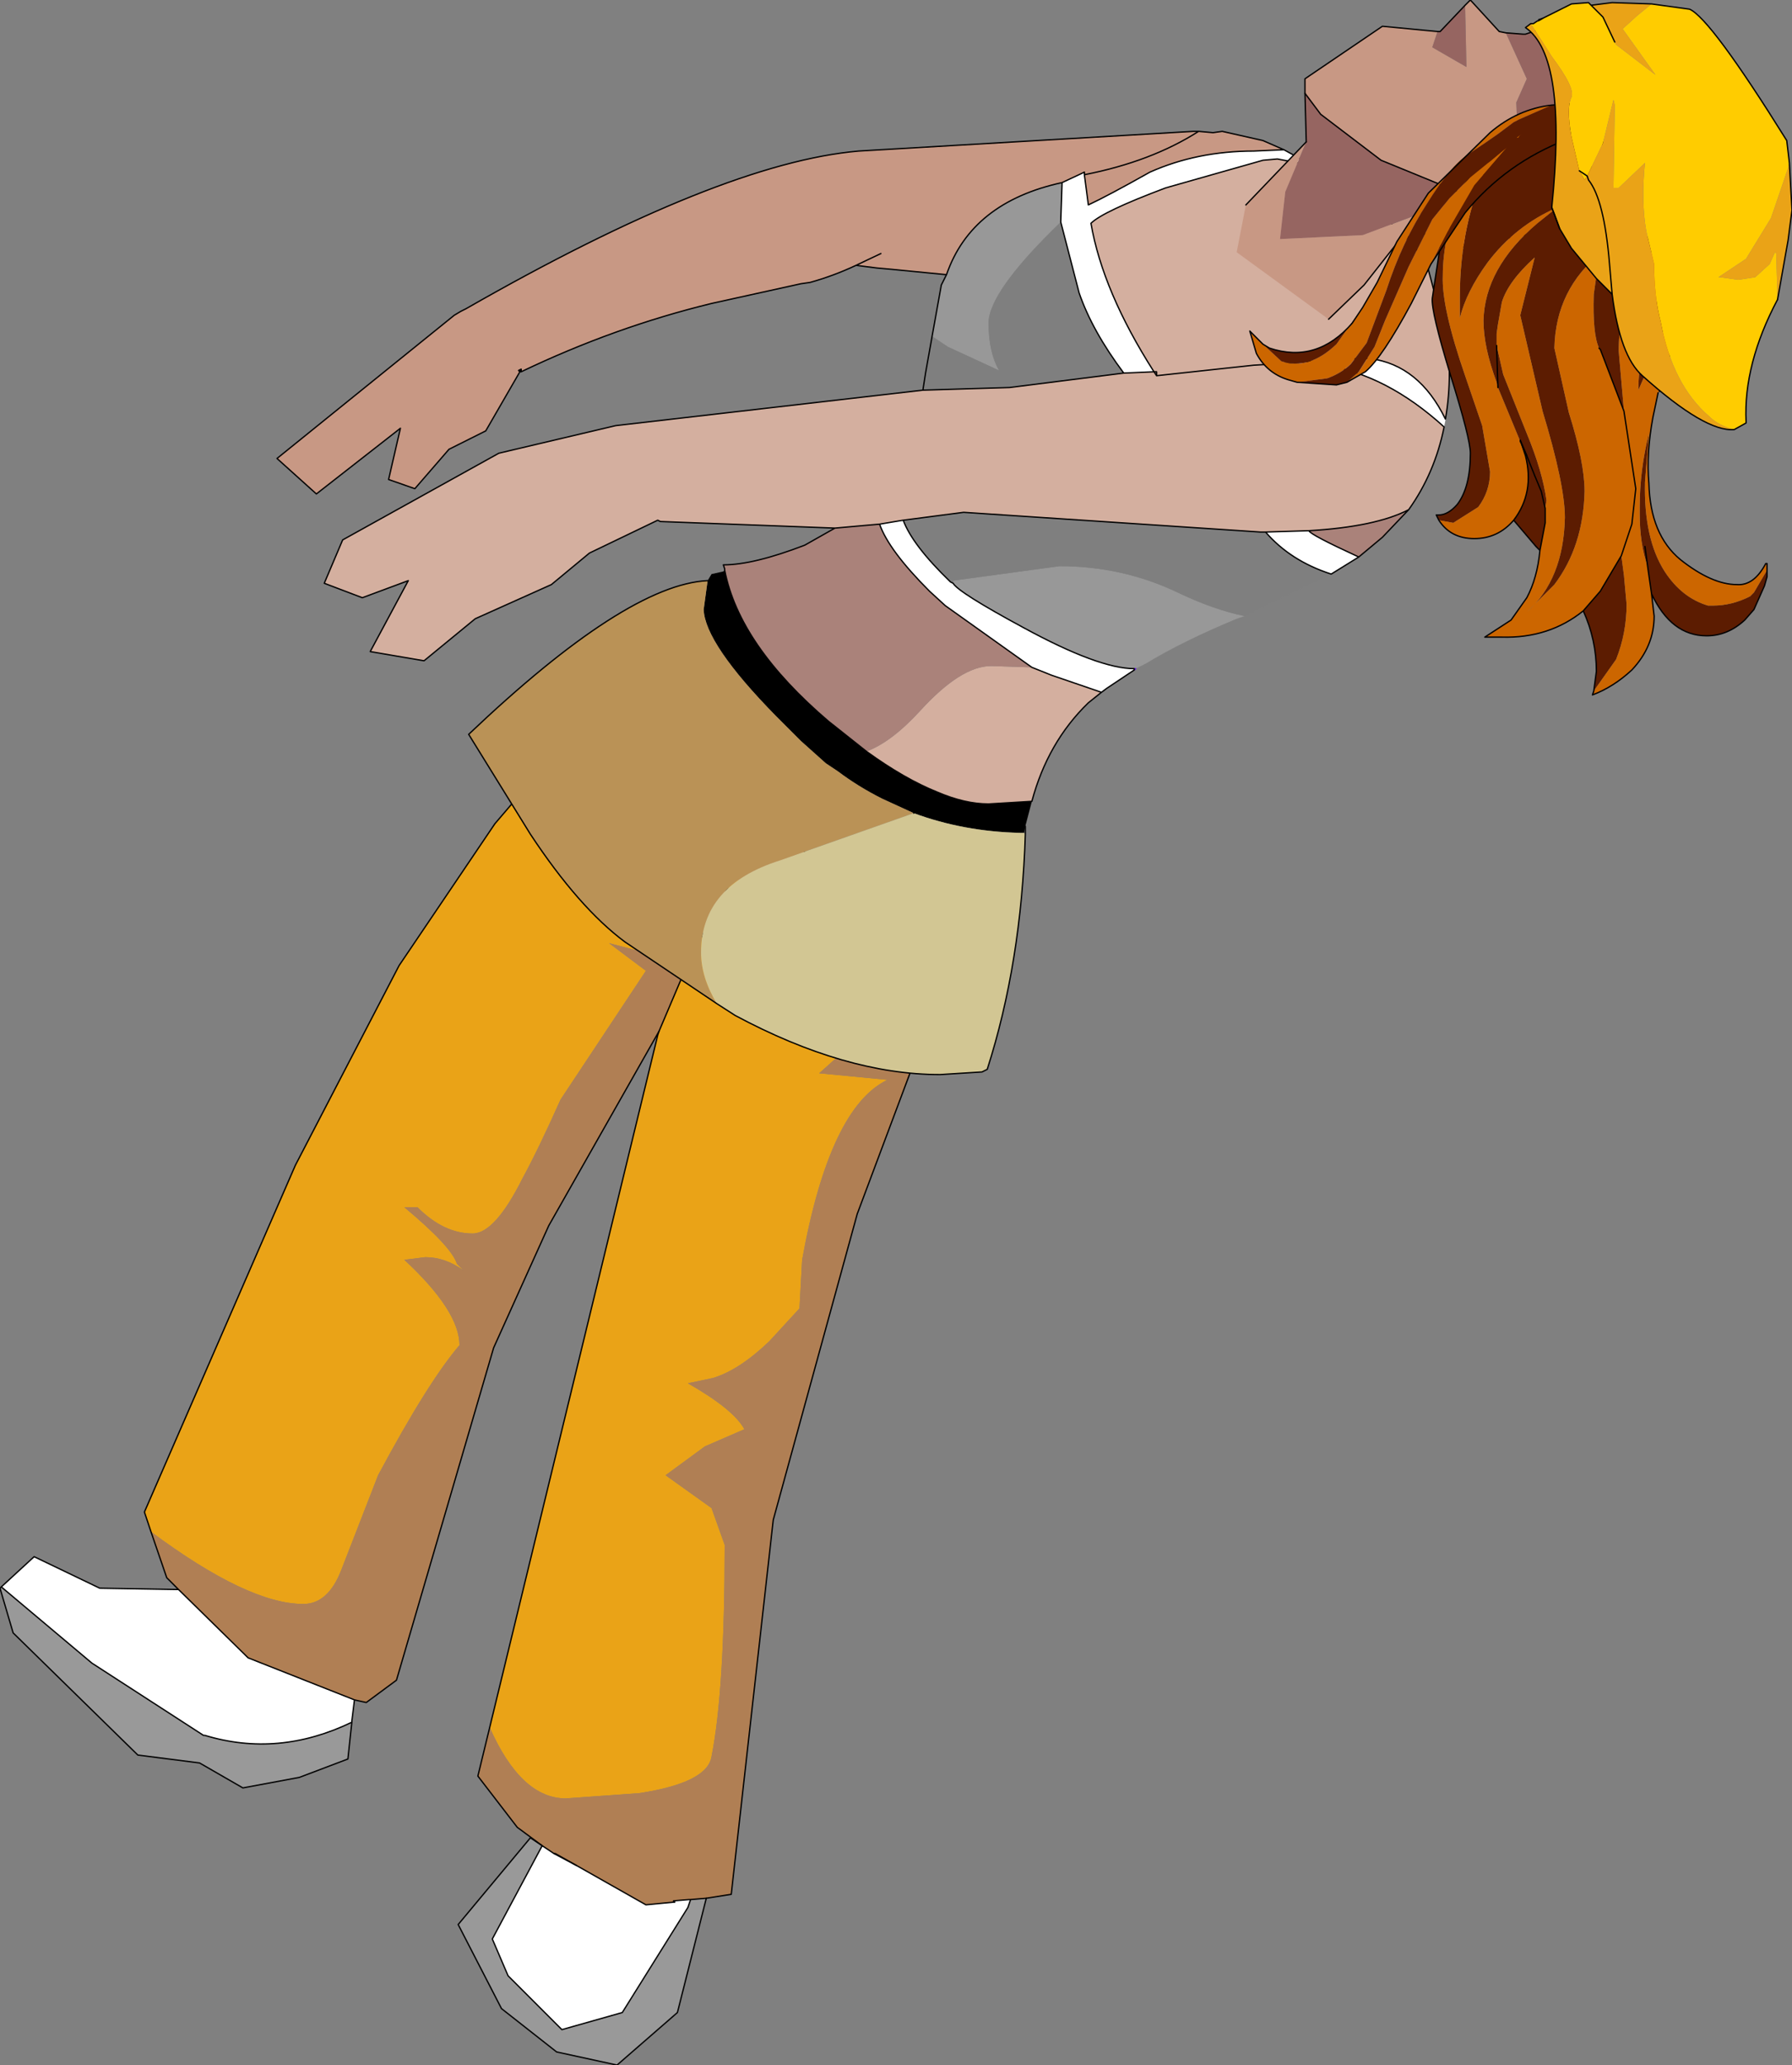
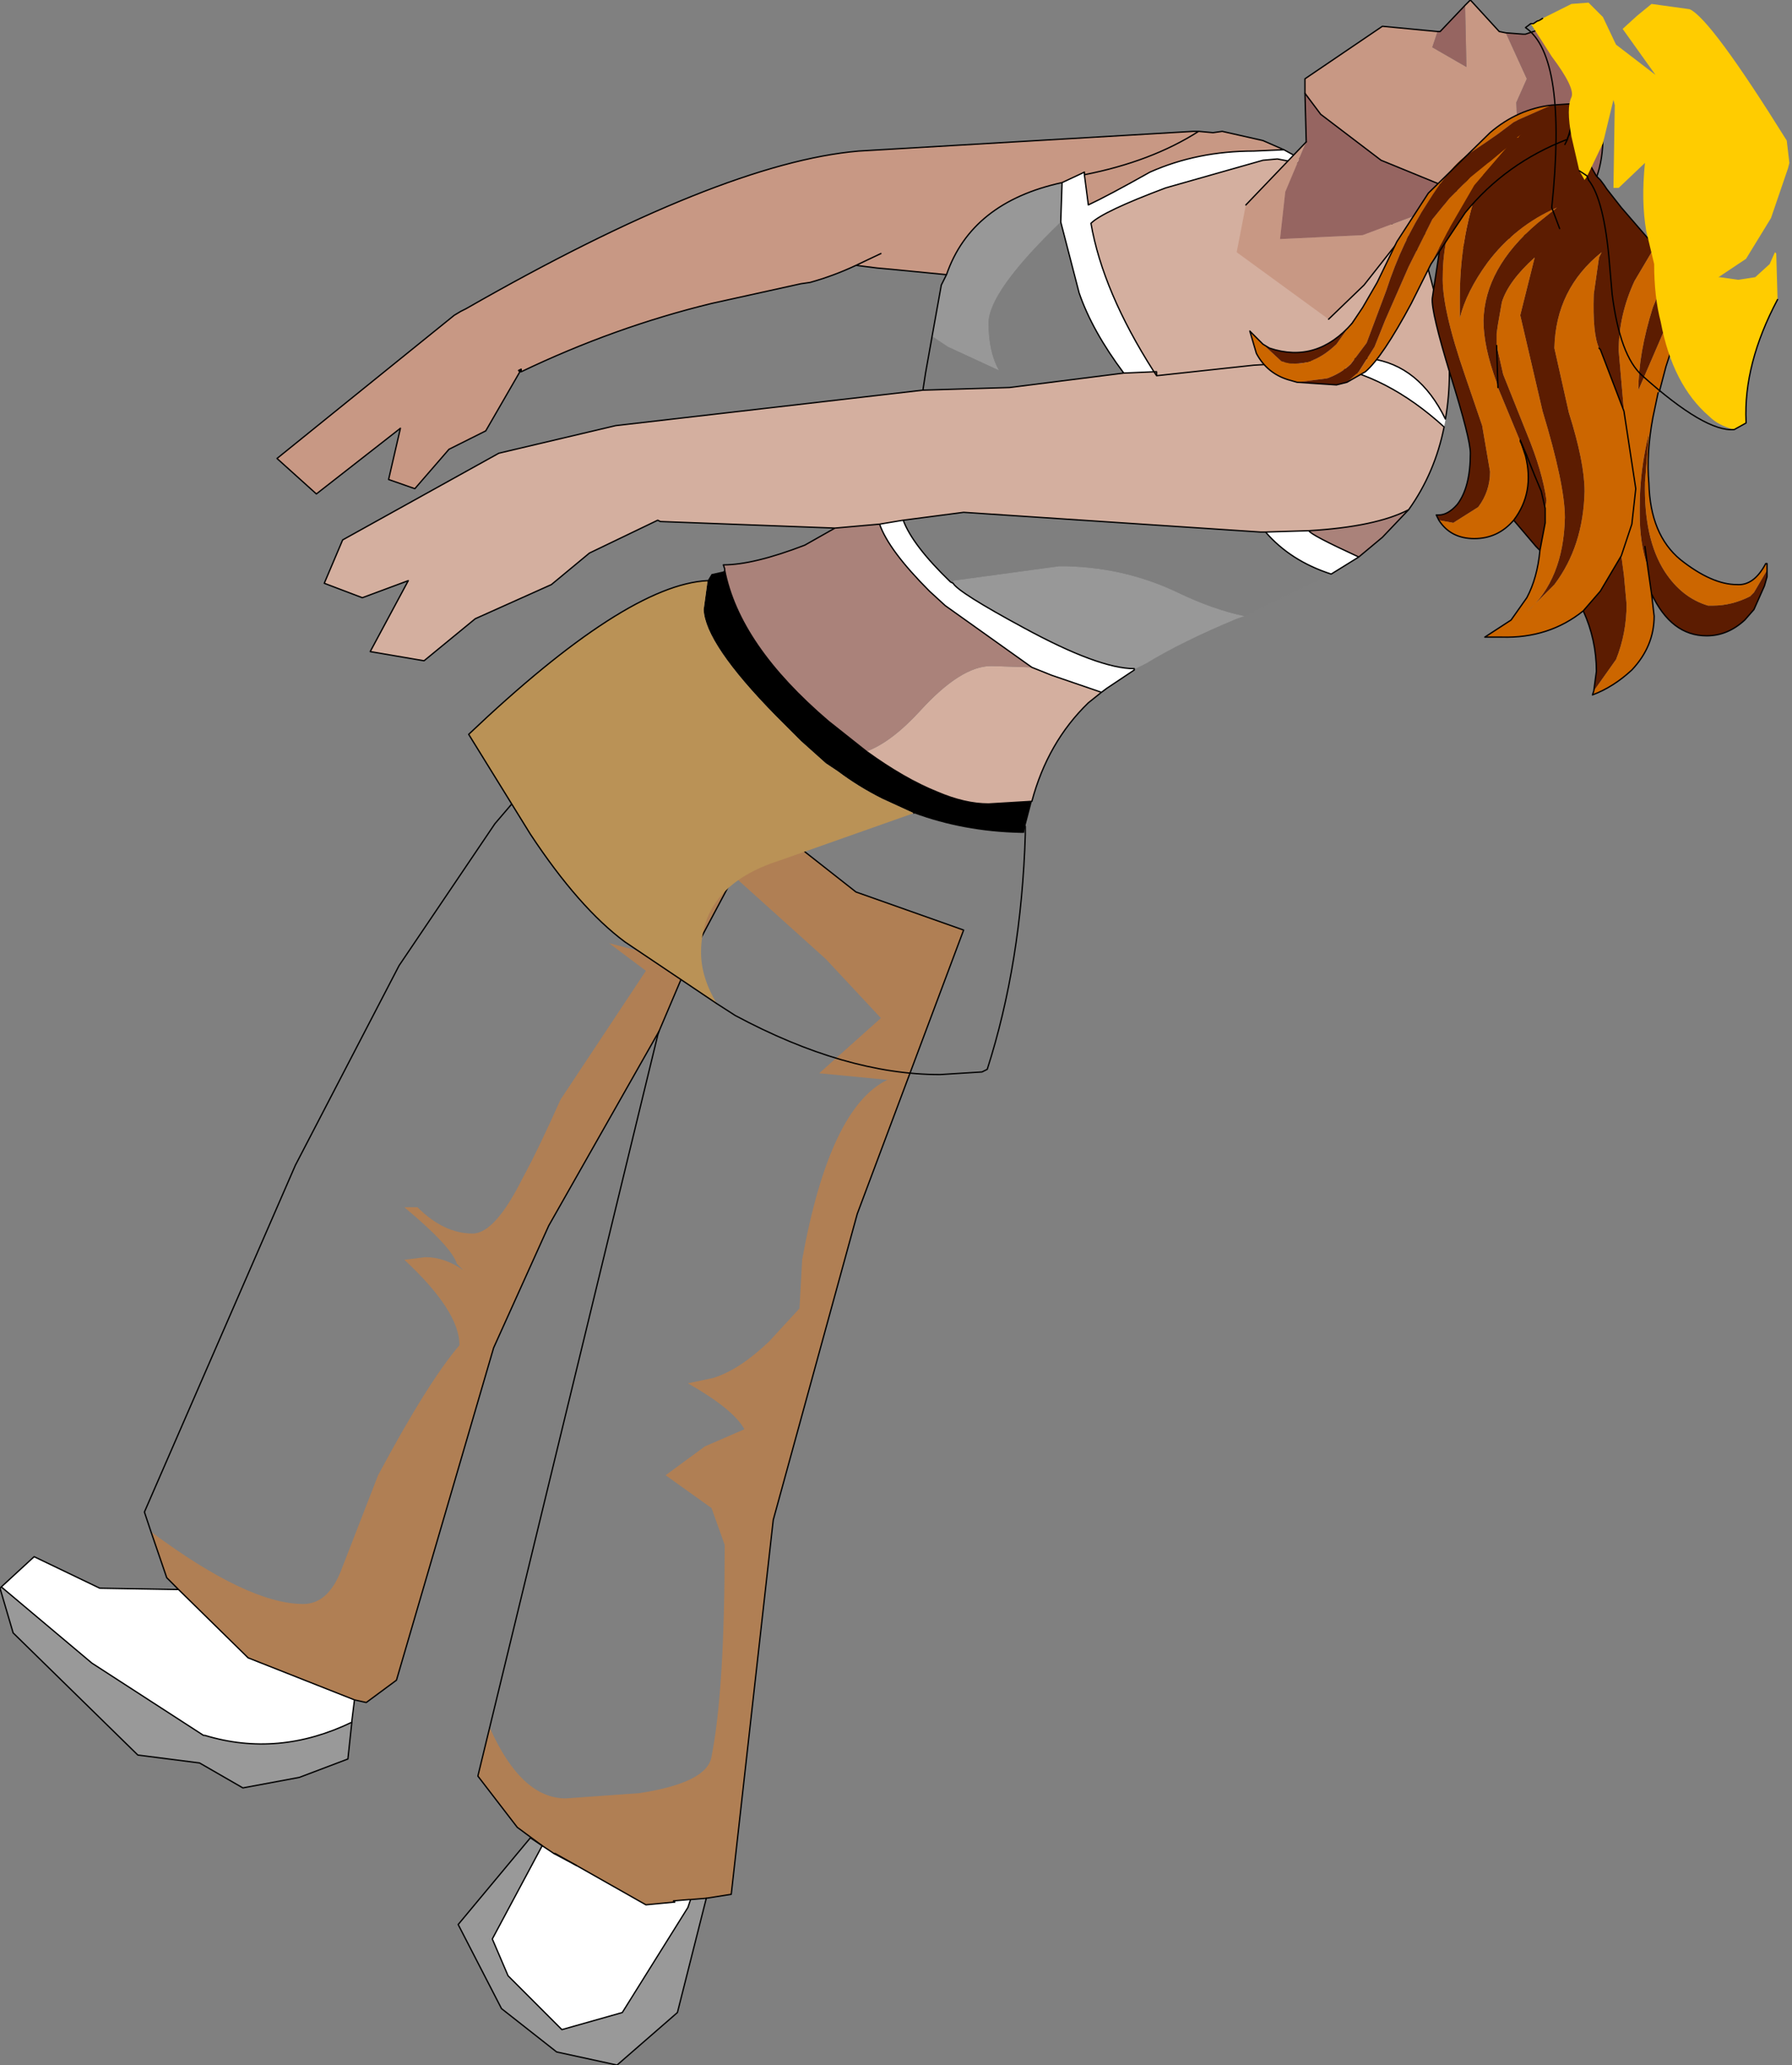
<svg xmlns="http://www.w3.org/2000/svg" height="78.6px" width="68.25px">
  <rect width="100%" height="100%" fill="#808080" stroke="none" />
  <g transform="matrix(1.0, 0.0, 0.0, 1.0, 60.9, 94.6)">
    <path d="M-47.4 -29.9 L-47.5 -29.1 -47.5 -29.05 Q-50.3 -27.7 -53.1 -28.55 L-53.15 -28.55 -57.4 -31.3 -60.85 -34.2 -59.6 -35.35 -57.1 -34.15 -54.1 -34.1 -51.45 -31.5 -47.4 -29.9 M-34.6 -22.3 L-34.7 -22.0 -37.2 -18.0 -39.5 -17.35 -41.55 -19.4 -42.15 -20.8 -40.25 -24.35 -39.8 -24.05 -38.95 -23.6 -36.3 -22.1 -35.25 -22.2 -35.2 -22.2 -35.25 -22.25 -34.65 -22.3 -34.6 -22.3" fill="#ffffff" fill-rule="evenodd" stroke="none" />
    <path d="M-34.0 -22.35 L-35.1 -18.0 -37.4 -16.0 -39.7 -16.5 -41.8 -18.15 -43.45 -21.35 -40.7 -24.65 -40.25 -24.35 -42.15 -20.8 -41.55 -19.4 -39.5 -17.35 -37.2 -18.0 -34.7 -22.0 -34.6 -22.3 -34.0 -22.35 M-47.5 -29.05 L-47.65 -27.65 -49.5 -26.95 -51.65 -26.55 -53.3 -27.5 -55.65 -27.8 -60.4 -32.45 -60.9 -34.15 -60.85 -34.2 -57.4 -31.3 -53.15 -28.55 -53.1 -28.55 Q-50.3 -27.7 -47.5 -29.05" fill="#999999" fill-rule="evenodd" stroke="none" />
-     <path d="M-55.15 -36.3 L-55.4 -37.05 -49.65 -50.25 -45.7 -57.85 -42.05 -63.25 -37.3 -68.8 -34.85 -65.75 -35.05 -65.25 -35.15 -59.7 -36.1 -60.3 -35.3 -58.2 -36.35 -58.3 -36.35 -58.35 -37.7 -58.7 -36.3 -57.65 -39.55 -52.75 Q-40.4 -50.85 -41.0 -49.75 -42.05 -47.65 -42.9 -47.65 -44.0 -47.65 -45.0 -48.65 L-45.5 -48.65 Q-43.7 -47.15 -43.5 -46.5 L-43.25 -46.25 Q-43.95 -46.75 -44.7 -46.75 L-45.5 -46.65 Q-43.4 -44.7 -43.4 -43.4 -44.6 -42.0 -46.5 -38.45 L-47.9 -34.85 Q-48.4 -33.55 -49.35 -33.55 -51.45 -33.55 -55.15 -36.3 M-35.8 -55.35 L-34.95 -57.35 -35.0 -57.4 -32.95 -61.25 -29.45 -58.1 -27.35 -55.85 -29.7 -53.75 -27.1 -53.5 Q-29.3 -52.45 -30.35 -46.65 L-30.45 -44.8 -31.6 -43.55 Q-32.75 -42.45 -33.75 -42.15 L-34.7 -41.95 Q-32.95 -40.95 -32.55 -40.2 L-34.05 -39.55 -35.55 -38.45 -33.8 -37.2 -33.3 -35.8 Q-33.3 -30.25 -33.8 -27.75 -33.95 -26.75 -36.55 -26.35 L-39.35 -26.15 Q-41.05 -26.15 -42.25 -28.85 L-35.85 -55.2 -35.8 -55.35 M-35.25 -22.25 L-35.2 -22.2 -35.25 -22.2 -35.25 -22.25" fill="#eaa317" fill-rule="evenodd" stroke="none" />
    <path d="M-38.95 -23.6 L-39.8 -24.05 -39.75 -24.05 -38.95 -23.6" fill="#333333" fill-rule="evenodd" stroke="none" />
    <path d="M-35.05 -65.25 L-34.75 -65.65 -31.8 -63.4 -32.95 -61.25 -31.8 -63.4 -28.3 -60.65 -24.2 -59.2 -28.25 -48.4 -31.45 -36.75 -33.05 -22.5 -34.0 -22.35 -34.6 -22.3 -34.65 -22.3 -35.25 -22.25 -35.25 -22.2 -36.3 -22.1 -38.95 -23.6 -39.75 -24.05 -39.8 -24.05 -40.25 -24.35 -41.2 -25.05 -42.7 -27.0 -42.25 -28.85 Q-41.05 -26.15 -39.35 -26.15 L-36.55 -26.35 Q-33.95 -26.75 -33.8 -27.75 -33.3 -30.25 -33.3 -35.8 L-33.8 -37.2 -35.55 -38.45 -34.05 -39.55 -32.55 -40.2 Q-32.95 -40.95 -34.7 -41.95 L-33.75 -42.15 Q-32.75 -42.45 -31.6 -43.55 L-30.45 -44.8 -30.35 -46.65 Q-29.3 -52.45 -27.1 -53.5 L-29.7 -53.75 -27.35 -55.85 -29.45 -58.1 -32.95 -61.25 -35.0 -57.4 -34.95 -57.35 -35.8 -55.35 -40.0 -47.95 -42.1 -43.3 -45.8 -30.65 -46.95 -29.8 -47.4 -29.9 -51.45 -31.5 -54.1 -34.1 -54.55 -34.55 -55.15 -36.3 Q-51.45 -33.55 -49.35 -33.55 -48.4 -33.55 -47.9 -34.85 L-46.5 -38.45 Q-44.6 -42.0 -43.4 -43.4 -43.4 -44.7 -45.5 -46.65 L-44.7 -46.75 Q-43.95 -46.75 -43.25 -46.25 L-43.5 -46.5 Q-43.7 -47.15 -45.5 -48.65 L-45.0 -48.65 Q-44.0 -47.65 -42.9 -47.65 -42.05 -47.65 -41.0 -49.75 -40.4 -50.85 -39.55 -52.75 L-36.3 -57.65 -37.7 -58.7 -36.35 -58.35 -36.35 -58.3 -35.3 -58.2 -36.1 -60.3 -35.15 -59.7 -35.05 -65.25" fill="#b07f54" fill-rule="evenodd" stroke="none" />
    <path d="M-34.75 -65.65 L-31.8 -63.4 -28.3 -60.65 -24.2 -59.2 -28.25 -48.4 -31.45 -36.75 -33.05 -22.5 -34.0 -22.35 M-40.25 -24.35 L-41.2 -25.05 -42.7 -27.0 -42.25 -28.85 -35.85 -55.2 -35.8 -55.35 M-38.95 -23.6 L-39.75 -24.05 -39.8 -24.05" fill="none" stroke="#000000" stroke-linecap="round" stroke-linejoin="round" stroke-width="0.05" />
    <path d="M-55.15 -36.3 L-55.4 -37.05 -49.65 -50.25 -45.7 -57.85 -42.05 -63.25 -37.3 -68.8 -34.85 -65.75 M-31.8 -63.4 L-31.55 -63.95 M-35.8 -55.35 L-34.95 -57.35 -35.0 -57.4 -32.95 -61.25 -31.8 -63.4 M-34.0 -22.35 L-35.1 -18.0 -37.4 -16.0 -39.7 -16.5 -41.8 -18.15 -43.45 -21.35 -40.7 -24.65 -40.25 -24.35 -42.15 -20.8 -41.55 -19.4 -39.5 -17.35 -37.2 -18.0 -34.7 -22.0 -34.6 -22.3 -34.65 -22.3 -35.25 -22.25 -35.2 -22.2 -35.25 -22.2 -36.3 -22.1 -38.95 -23.6 -39.8 -24.05 -40.25 -24.35 M-35.8 -55.35 L-40.0 -47.95 -42.1 -43.3 -45.8 -30.65 -46.95 -29.8 -47.4 -29.9 -47.5 -29.1 -47.5 -29.05 -47.65 -27.65 -49.5 -26.95 -51.65 -26.55 -53.3 -27.5 -55.65 -27.8 -60.4 -32.45 -60.9 -34.15 -60.85 -34.2 -59.6 -35.35 -57.1 -34.15 -54.1 -34.1 -54.55 -34.55 -55.15 -36.3 M-54.1 -34.1 L-51.45 -31.5 -47.4 -29.9 M-60.85 -34.2 L-57.4 -31.3 -53.15 -28.55 -53.1 -28.55 Q-50.3 -27.7 -47.5 -29.05 M-34.0 -22.35 L-34.6 -22.3" fill="none" stroke="#000000" stroke-linecap="round" stroke-linejoin="round" stroke-width="0.05" />
    <path d="M-18.1 -80.4 L-16.95 -80.45 Q-18.9 -83.5 -19.35 -86.1 -18.9 -86.55 -16.5 -87.45 L-12.8 -88.5 -12.25 -88.55 -10.95 -88.3 Q-8.4 -86.9 -6.6 -84.7 -5.7 -81.45 -5.7 -80.4 -5.7 -79.5 -5.85 -78.65 -6.85 -80.7 -8.7 -80.95 L-9.6 -80.95 -12.3 -80.75 -10.45 -80.7 Q-8.1 -80.35 -5.9 -78.35 -6.25 -76.6 -7.25 -75.2 -8.5 -74.55 -11.05 -74.4 L-12.7 -74.35 -12.8 -74.35 -12.9 -74.35 -24.2 -75.1 -26.5 -74.8 -27.4 -74.65 -29.1 -74.5 -35.75 -74.75 -35.85 -74.8 -38.45 -73.55 -39.9 -72.35 -42.8 -71.05 -44.75 -69.45 -46.8 -69.8 -45.35 -72.5 -47.1 -71.85 -48.55 -72.4 -47.85 -74.05 -41.9 -77.35 -37.45 -78.4 -25.75 -79.75 -22.45 -79.85 -18.1 -80.4 M-16.85 -80.3 L-16.85 -80.45 -16.95 -80.45 -16.85 -80.3 -13.15 -80.7 -12.3 -80.75 -13.15 -80.7 -16.85 -80.3 -16.95 -80.45 -16.85 -80.45 -16.85 -80.3 M-27.9 -66.0 Q-26.95 -66.35 -25.85 -67.55 -24.3 -69.25 -23.15 -69.25 L-21.6 -69.2 -20.85 -68.9 -18.95 -68.25 -19.45 -67.85 Q-21.0 -66.35 -21.6 -64.1 L-23.25 -64.0 Q-24.15 -64.0 -25.2 -64.45 -26.45 -64.95 -27.9 -66.0" fill="#d4af9f" fill-rule="evenodd" stroke="none" />
    <path d="M-20.45 -87.65 L-19.7 -88.0 -19.6 -88.05 -19.6 -87.95 -19.45 -86.8 Q-18.7 -87.15 -17.1 -88.05 -15.3 -88.85 -13.15 -88.85 L-12.0 -88.9 -11.0 -88.35 -10.95 -88.3 -12.25 -88.55 -12.8 -88.5 -16.5 -87.45 Q-18.9 -86.55 -19.35 -86.1 -18.9 -83.5 -16.95 -80.45 L-18.1 -80.4 Q-19.3 -82.0 -19.8 -83.45 L-20.5 -86.15 -20.45 -87.65 M-5.9 -78.35 Q-8.1 -80.35 -10.45 -80.7 L-12.3 -80.75 -9.6 -80.95 -8.7 -80.95 Q-6.85 -80.7 -5.85 -78.65 L-5.85 -78.6 -5.9 -78.35 M-12.7 -74.35 L-11.05 -74.4 Q-11.0 -74.25 -9.15 -73.4 L-10.2 -72.75 Q-11.75 -73.25 -12.7 -74.35 M-26.5 -74.8 Q-26.15 -73.85 -24.7 -72.45 L-24.6 -72.4 Q-24.4 -72.05 -21.9 -70.7 -19.05 -69.15 -17.7 -69.15 L-17.7 -69.1 -18.75 -68.4 -18.95 -68.25 -20.85 -68.9 -21.6 -69.2 -24.9 -71.55 -25.5 -72.1 Q-27.05 -73.65 -27.4 -74.65 L-26.5 -74.8" fill="#ffffff" fill-rule="evenodd" stroke="none" />
    <path d="M-20.45 -87.65 L-20.5 -86.15 Q-23.25 -83.5 -23.25 -82.3 -23.25 -81.2 -22.85 -80.5 L-24.8 -81.4 -25.4 -81.8 -25.05 -83.75 -24.85 -84.15 Q-23.9 -86.9 -20.45 -87.65 M-24.6 -72.4 L-24.6 -72.5 -20.55 -73.05 Q-18.15 -73.05 -16.05 -72.05 -14.7 -71.4 -13.5 -71.15 L-13.8 -71.05 Q-15.85 -70.2 -17.25 -69.35 L-17.65 -69.15 -17.7 -69.15 Q-19.05 -69.15 -21.9 -70.7 -24.4 -72.05 -24.6 -72.4" fill="#989898" fill-rule="evenodd" stroke="none" />
    <path d="M-20.5 -86.15 L-19.8 -83.45 Q-19.3 -82.0 -18.1 -80.4 L-22.45 -79.85 -25.75 -79.75 -25.65 -80.4 -25.4 -81.8 -24.8 -81.4 -22.85 -80.5 Q-23.25 -81.2 -23.25 -82.3 -23.25 -83.5 -20.5 -86.15 M-12.7 -74.35 Q-11.75 -73.25 -10.2 -72.75 L-12.8 -71.5 -13.5 -71.15 Q-14.7 -71.4 -16.05 -72.05 -18.15 -73.05 -20.55 -73.05 L-24.6 -72.5 -24.6 -72.4 -24.7 -72.45 Q-26.15 -73.85 -26.5 -74.8 L-24.2 -75.1 -12.9 -74.35 -12.8 -74.35 -12.7 -74.35" fill="#7f7f7f" fill-rule="evenodd" stroke="none" />
    <path d="M-9.15 -73.4 Q-11.0 -74.25 -11.05 -74.4 -8.5 -74.55 -7.25 -75.2 L-8.25 -74.15 -9.15 -73.4 M-29.1 -74.5 L-27.4 -74.65 Q-27.05 -73.65 -25.5 -72.1 L-24.9 -71.55 -21.6 -69.2 -23.15 -69.25 Q-24.3 -69.25 -25.85 -67.55 -26.95 -66.35 -27.9 -66.0 L-29.35 -67.15 Q-32.75 -70.05 -33.3 -72.9 L-33.3 -72.95 -33.35 -73.1 Q-32.2 -73.1 -30.25 -73.85 L-29.1 -74.5" fill="#aa827a" fill-rule="evenodd" stroke="none" />
    <path d="M-33.3 -72.9 Q-32.75 -70.05 -29.35 -67.15 L-27.9 -66.0 Q-26.45 -64.95 -25.2 -64.45 L-26.1 -63.65 -25.2 -64.45 Q-24.15 -64.0 -23.25 -64.0 L-21.6 -64.1 -21.85 -63.15 -21.9 -62.9 -22.05 -62.9 Q-24.2 -62.95 -26.1 -63.65 L-27.3 -64.2 Q-28.2 -64.65 -29.0 -65.25 L-29.45 -65.55 -30.4 -66.4 -31.35 -67.35 Q-34.05 -70.1 -34.1 -71.4 L-33.95 -72.5 -33.8 -72.75 -33.35 -72.85 -33.3 -72.9" fill="#000000" fill-rule="evenodd" stroke="none" />
    <path d="M-12.0 -88.9 L-13.15 -88.85 Q-15.3 -88.85 -17.1 -88.05 -18.7 -87.15 -19.45 -86.8 L-19.6 -87.95 -19.6 -88.05 -19.7 -88.0 -20.45 -87.65 Q-23.9 -86.9 -24.85 -84.15 L-24.9 -84.15 -26.95 -84.35 -27.5 -84.4 -28.3 -84.5 Q-29.15 -84.1 -30.05 -83.85 L-30.4 -83.8 -33.8 -83.05 Q-37.5 -82.15 -41.05 -80.45 L-41.05 -80.55 -41.05 -80.45 -41.1 -80.45 -41.05 -80.45 -41.1 -80.45 -42.4 -78.2 -43.8 -77.5 -45.1 -76.0 -46.1 -76.35 -45.65 -78.3 -48.85 -75.8 -50.35 -77.15 -43.6 -82.6 -43.35 -82.75 -43.15 -82.85 Q-33.45 -88.4 -28.2 -88.85 L-15.45 -89.6 -15.25 -89.6 -14.7 -89.55 -14.35 -89.6 -12.8 -89.25 -12.0 -88.9 M-19.6 -87.95 Q-17.05 -88.45 -15.25 -89.6 -17.05 -88.45 -19.6 -87.95 M-41.05 -80.55 L-41.15 -80.5 -41.1 -80.45 -41.05 -80.55 M-27.35 -84.95 L-28.3 -84.5 -27.35 -84.95" fill="#c89884" fill-rule="evenodd" stroke="none" />
    <path d="M-33.95 -72.5 L-34.1 -71.4 Q-34.05 -70.1 -31.35 -67.35 L-30.4 -66.4 -29.45 -65.55 -29.0 -65.25 Q-28.2 -64.65 -27.3 -64.2 L-26.1 -63.65 -31.2 -61.85 Q-34.2 -60.9 -34.2 -58.35 -34.2 -57.4 -33.6 -56.4 L-37.1 -58.75 Q-38.85 -60.05 -40.7 -62.85 L-43.05 -66.65 Q-37.05 -72.35 -33.95 -72.5" fill="#ba9256" fill-rule="evenodd" stroke="none" />
-     <path d="M-21.85 -62.85 Q-22.0 -57.95 -23.3 -53.9 L-23.5 -53.8 -25.1 -53.7 Q-28.7 -53.7 -32.9 -55.95 L-33.6 -56.4 Q-34.2 -57.4 -34.2 -58.35 -34.2 -60.9 -31.2 -61.85 L-26.1 -63.65 Q-24.2 -62.95 -22.05 -62.9 L-21.9 -62.9 -21.85 -62.85" fill="#d2c693" fill-rule="evenodd" stroke="none" />
-     <path d="M-17.65 -69.15 L-17.7 -69.1" fill="none" stroke="#6600ff" stroke-linecap="round" stroke-linejoin="round" stroke-width="0.05" />
    <path d="M-12.0 -88.9 L-13.15 -88.85 Q-15.3 -88.85 -17.1 -88.05 -18.7 -87.15 -19.45 -86.8 L-19.6 -87.95 -19.6 -88.05 -19.7 -88.0 -20.45 -87.65 -20.5 -86.15 -19.8 -83.45 Q-19.3 -82.0 -18.1 -80.4 L-16.95 -80.45 Q-18.9 -83.5 -19.35 -86.1 -18.9 -86.55 -16.5 -87.45 L-12.8 -88.5 -12.25 -88.55 -10.95 -88.3 -11.0 -88.35 -12.0 -88.9 -12.8 -89.25 -14.35 -89.6 -14.7 -89.55 -15.25 -89.6 Q-17.05 -88.45 -19.6 -87.95 M-15.25 -89.6 L-15.45 -89.6 -28.2 -88.85 Q-33.45 -88.4 -43.15 -82.85 L-43.35 -82.75 -43.6 -82.6 -50.35 -77.15 -48.85 -75.8 -45.65 -78.3 -46.1 -76.35 -45.1 -76.0 -43.8 -77.5 -42.4 -78.2 -41.1 -80.45 -41.15 -80.5 -41.05 -80.55 -41.05 -80.45 Q-37.5 -82.15 -33.8 -83.05 L-30.4 -83.8 -30.05 -83.85 Q-29.15 -84.1 -28.3 -84.5 L-27.35 -84.95 M-5.9 -78.35 Q-8.1 -80.35 -10.45 -80.7 L-12.3 -80.75 -13.15 -80.7 -16.85 -80.3 -16.95 -80.45 -16.85 -80.45 -16.85 -80.3 M-11.05 -74.4 L-12.7 -74.35 Q-11.75 -73.25 -10.2 -72.75 L-9.15 -73.4 Q-11.0 -74.25 -11.05 -74.4 -8.5 -74.55 -7.25 -75.2 -6.25 -76.6 -5.9 -78.35 M-5.85 -78.65 Q-6.85 -80.7 -8.7 -80.95 L-9.6 -80.95 -12.3 -80.75 M-12.7 -74.35 L-12.8 -74.35 -12.9 -74.35 -24.2 -75.1 -26.5 -74.8 Q-26.15 -73.85 -24.7 -72.45 L-24.6 -72.4 Q-24.4 -72.05 -21.9 -70.7 -19.05 -69.15 -17.7 -69.15 L-17.7 -69.1 -18.75 -68.4 -18.95 -68.25 -20.85 -68.9 -21.6 -69.2 -24.9 -71.55 -25.5 -72.1 Q-27.05 -73.65 -27.4 -74.65 L-26.5 -74.8 M-10.95 -88.3 Q-8.4 -86.9 -6.6 -84.7 -5.7 -81.45 -5.7 -80.4 -5.7 -79.5 -5.85 -78.65 M-29.1 -74.5 L-35.75 -74.75 -35.85 -74.8 -38.45 -73.55 -39.9 -72.35 -42.8 -71.05 -44.75 -69.45 -46.8 -69.8 -45.35 -72.5 -47.1 -71.85 -48.55 -72.4 -47.85 -74.05 -41.9 -77.35 -37.45 -78.4 -25.75 -79.75 -25.65 -80.4 -25.4 -81.8 -25.05 -83.75 -24.85 -84.15 -24.9 -84.15 -26.95 -84.35 -27.5 -84.4 -28.3 -84.5 M-27.4 -74.65 L-29.1 -74.5 -30.25 -73.85 Q-32.2 -73.1 -33.35 -73.1 L-33.3 -72.95 -33.3 -72.9 Q-32.75 -70.05 -29.35 -67.15 L-27.9 -66.0 Q-26.45 -64.95 -25.2 -64.45 -24.15 -64.0 -23.25 -64.0 L-21.6 -64.1 Q-21.0 -66.35 -19.45 -67.85 L-18.95 -68.25 M-25.75 -79.75 L-22.45 -79.85 -18.1 -80.4 M-20.45 -87.65 Q-23.9 -86.9 -24.85 -84.15 M-26.1 -63.65 L-25.2 -64.45 M-21.85 -63.15 L-21.85 -62.85 Q-22.0 -57.95 -23.3 -53.9 L-23.5 -53.8 -25.1 -53.7 Q-28.7 -53.7 -32.9 -55.95 L-33.6 -56.4 -37.1 -58.75 Q-38.85 -60.05 -40.7 -62.85 L-43.05 -66.65 Q-37.05 -72.35 -33.95 -72.5 M-7.25 -75.2 L-8.25 -74.15 -9.15 -73.4 M-41.1 -80.45 L-41.05 -80.55 M-41.1 -80.45 L-41.05 -80.45 -41.1 -80.45" fill="none" stroke="#000000" stroke-linecap="round" stroke-linejoin="round" stroke-width="0.05" />
    <path d="M-3.7 -85.5 L-3.75 -85.45 -3.75 -85.4 -3.8 -85.4 -3.9 -85.4 -4.0 -85.4 -4.0 -85.45 -3.9 -85.5 -3.6 -85.6 -3.7 -85.5 M-5.65 -85.4 L-5.7 -85.35 -5.65 -85.4" fill="#976537" fill-rule="evenodd" stroke="none" />
    <path d="M-5.1 -94.4 L-4.9 -94.6 -3.8 -93.4 -3.55 -93.35 -2.75 -91.6 -3.15 -90.7 -3.0 -87.05 -4.1 -85.45 -4.15 -85.4 -4.0 -85.45 -4.0 -85.4 -4.0 -85.35 -4.0 -85.3 -4.05 -85.25 -4.0 -85.15 -4.05 -85.05 -4.15 -85.1 -4.15 -85.05 -4.2 -85.1 -4.15 -85.1 -4.25 -85.15 -4.3 -85.15 -4.4 -85.15 -4.5 -85.15 -4.65 -85.0 -4.95 -85.1 -4.95 -85.15 -5.05 -85.2 -5.1 -85.2 -5.2 -85.2 -5.25 -85.25 -5.2 -85.3 -5.3 -85.45 -5.4 -85.45 -5.4 -85.5 -5.5 -85.5 -5.55 -85.5 -5.6 -85.45 -5.65 -85.45 -5.7 -85.45 -5.65 -85.4 -5.7 -85.35 -6.65 -85.7 -7.0 -85.6 -7.1 -85.6 -7.15 -85.6 -7.25 -85.6 -7.25 -85.55 -7.35 -85.6 -7.35 -85.55 -7.35 -85.5 -7.65 -85.4 -8.95 -83.75 -10.3 -82.45 -13.8 -85.0 -13.45 -86.8 -11.15 -89.2 -11.95 -87.3 -12.15 -85.5 -9.0 -85.65 -5.0 -87.15 -8.3 -88.5 -10.6 -90.25 -11.2 -91.05 -11.2 -91.6 -8.25 -93.6 -6.15 -93.4 -6.35 -92.8 -5.05 -92.05 -5.1 -94.4" fill="#c89884" fill-rule="evenodd" stroke="none" />
    <path d="M-3.55 -93.35 L-2.9 -93.3 -2.8 -93.3 -1.6 -93.7 Q-1.1 -93.7 -0.5 -92.6 0.15 -91.25 0.15 -89.4 0.15 -85.95 -3.7 -85.5 L-3.6 -85.6 -3.9 -85.5 -4.1 -85.45 -3.0 -87.05 -3.15 -90.7 -2.75 -91.6 -3.55 -93.35 M-11.15 -89.2 L-11.2 -91.05 -10.6 -90.25 -8.3 -88.5 -5.0 -87.15 -9.0 -85.65 -12.15 -85.5 -11.95 -87.3 -11.15 -89.2 M-6.15 -93.4 L-6.05 -93.4 -5.1 -94.4 -5.05 -92.05 -6.35 -92.8 -6.15 -93.4" fill="#966561" fill-rule="evenodd" stroke="none" />
    <path d="M-11.15 -89.2 L-11.2 -91.05" fill="none" stroke="#000000" stroke-linecap="round" stroke-linejoin="round" stroke-width="0.05" />
    <path d="M-5.1 -94.4 L-4.9 -94.6 -3.8 -93.4 -3.55 -93.35 -2.9 -93.3 -2.8 -93.3 -1.6 -93.7 Q-1.1 -93.7 -0.5 -92.6 0.15 -91.25 0.15 -89.4 0.15 -85.95 -3.7 -85.5 L-3.6 -85.6 -3.9 -85.5 -4.1 -85.45 -4.15 -85.4 -4.0 -85.45 -4.0 -85.4 -4.0 -85.35 -4.0 -85.3 -4.05 -85.25 -4.0 -85.15 -4.05 -85.05 -4.15 -85.1 -4.15 -85.05 -4.2 -85.1 -4.15 -85.1 -4.25 -85.15 -4.3 -85.15 -4.4 -85.15 -4.5 -85.15 -4.65 -85.0 -4.95 -85.1 -4.95 -85.15 -5.05 -85.2 -5.1 -85.2 -5.2 -85.2 -5.25 -85.25 -5.2 -85.3 -5.3 -85.45 -5.4 -85.45 -5.4 -85.5 -5.5 -85.5 -5.55 -85.5 -5.6 -85.45 -5.65 -85.45 -5.7 -85.45 -5.65 -85.4 -5.7 -85.35 -6.65 -85.7 -7.0 -85.6 -7.1 -85.6 -7.15 -85.6 -7.25 -85.6 -7.25 -85.55 -7.35 -85.6 -7.35 -85.55 -7.35 -85.5 -7.65 -85.4 -8.95 -83.75 -10.3 -82.45 M-13.45 -86.8 L-11.15 -89.2 M-11.2 -91.05 L-11.2 -91.6 -8.25 -93.6 -6.15 -93.4 -6.05 -93.4 -5.1 -94.4 M-11.2 -91.05 L-10.6 -90.25 -8.3 -88.5 -5.0 -87.15" fill="none" stroke="#000000" stroke-linecap="round" stroke-linejoin="round" stroke-width="0.05" />
    <path d="M2.0 -72.0 Q2.75 -70.4 4.1 -70.4 4.9 -70.4 5.55 -71.0 L5.9 -71.4 6.3 -72.3 6.4 -72.65 6.4 -72.9 5.9 -72.05 5.75 -71.9 Q5.05 -71.55 4.35 -71.55 L4.15 -71.55 Q3.15 -71.85 2.5 -72.85 1.7 -74.1 1.75 -76.25 L1.9 -78.1 Q1.55 -76.7 1.55 -75.3 L1.55 -75.05 Q1.55 -73.9 1.85 -73.05 L2.0 -72.0 M3.7 -83.45 L3.9 -83.65 3.1 -84.45 2.8 -84.7 2.05 -82.9 Q1.5 -81.15 1.5 -79.75 L2.45 -81.95 Q3.0 -82.95 3.7 -83.45 M2.15 -85.25 L1.8 -85.6 0.85 -86.7 0.3 -87.4 0.2 -87.55 0.05 -87.75 -0.1 -87.9 -0.85 -89.2 -1.15 -90.15 Q-2.7 -90.1 -3.85 -89.15 L-4.2 -88.45 Q-5.3 -86.1 -5.3 -83.3 L-5.3 -82.5 Q-5.05 -83.5 -4.25 -84.6 -3.2 -86.0 -1.6 -86.7 L-2.35 -86.1 Q-4.35 -84.4 -4.4 -82.4 -4.4 -81.4 -3.9 -80.05 L-3.85 -79.85 -3.0 -77.8 -2.95 -77.7 -2.75 -77.25 -3.0 -77.85 -2.8 -77.25 Q-2.45 -75.85 -3.25 -74.8 L-2.4 -73.8 -2.25 -73.65 -2.05 -74.7 -2.05 -75.25 -2.0 -75.55 Q-2.15 -76.65 -2.75 -78.1 L-3.65 -80.35 -3.9 -81.45 -3.9 -81.9 -3.85 -82.25 -3.7 -83.1 Q-3.45 -83.9 -2.45 -84.8 L-3.0 -82.6 -2.15 -78.95 Q-1.3 -76.15 -1.3 -74.9 -1.35 -72.55 -2.75 -71.3 L-1.7 -72.35 Q-0.6 -73.8 -0.55 -75.9 -0.55 -77.0 -1.15 -78.9 L-1.7 -81.35 Q-1.65 -83.6 0.1 -85.0 L0.0 -84.8 -0.2 -83.4 Q-0.25 -81.9 0.0 -81.35 L0.05 -81.3 0.95 -78.95 0.75 -81.25 Q0.75 -82.6 1.35 -83.9 L2.15 -85.25 M-0.2 -68.3 L0.65 -69.5 Q1.05 -70.5 1.05 -71.6 L0.95 -72.7 0.85 -73.45 0.05 -72.1 -0.6 -71.35 Q-0.1 -70.25 -0.1 -69.05 L-0.2 -68.3 M1.75 -73.8 L1.85 -73.05 1.75 -73.8 M-5.2 -87.45 L-6.0 -85.55 -6.35 -83.25 Q-6.4 -82.75 -5.65 -80.3 -4.9 -77.9 -4.9 -77.35 -4.9 -76.05 -5.4 -75.4 -5.75 -75.0 -6.1 -75.0 L-6.2 -75.0 -6.1 -74.8 -5.55 -74.7 -4.6 -75.3 Q-4.15 -75.9 -4.15 -76.65 L-4.45 -78.4 -5.1 -80.3 Q-6.0 -82.9 -5.95 -84.1 -5.95 -85.65 -5.2 -87.45 M-3.9 -81.45 L-3.85 -79.85 -3.9 -81.45 M-2.05 -75.25 L-2.2 -75.9 -2.45 -76.5 -2.2 -75.9 -2.05 -75.25 M-2.45 -76.5 L-2.75 -77.25 -2.45 -76.5" fill="#5c1c01" fill-rule="evenodd" stroke="none" />
    <path d="M6.4 -72.9 L6.4 -73.15 6.35 -73.15 Q5.9 -72.3 5.25 -72.35 4.3 -72.35 3.1 -73.3 1.95 -74.25 1.9 -76.2 1.8 -77.35 2.05 -78.7 L2.25 -79.65 2.3 -79.7 2.55 -80.65 Q3.2 -82.7 3.7 -83.45 3.0 -82.95 2.45 -81.95 L1.5 -79.75 Q1.5 -81.15 2.05 -82.9 L2.8 -84.7 2.15 -85.25 1.35 -83.9 Q0.75 -82.6 0.75 -81.25 L0.95 -78.95 1.4 -76.0 1.25 -74.65 0.85 -73.45 1.25 -74.65 1.4 -76.0 0.95 -78.95 0.05 -81.3 0.0 -81.35 Q-0.25 -81.9 -0.2 -83.4 L0.0 -84.8 0.1 -85.0 Q-1.65 -83.6 -1.7 -81.35 L-1.15 -78.9 Q-0.55 -77.0 -0.55 -75.9 -0.6 -73.8 -1.7 -72.35 L-2.75 -71.3 Q-1.35 -72.55 -1.3 -74.9 -1.3 -76.15 -2.15 -78.95 L-3.0 -82.6 -2.45 -84.8 Q-3.45 -83.9 -3.7 -83.1 L-3.85 -82.25 -3.9 -81.9 -3.9 -81.45 -3.65 -80.35 -2.75 -78.1 Q-2.15 -76.65 -2.0 -75.55 L-2.05 -75.25 -2.05 -74.7 -2.25 -73.65 Q-2.35 -72.6 -2.75 -71.85 L-3.35 -71.0 -4.35 -70.35 -3.7 -70.35 Q-1.9 -70.3 -0.6 -71.35 L0.05 -72.1 0.85 -73.45 0.95 -72.7 1.05 -71.6 Q1.05 -70.5 0.65 -69.5 L-0.2 -68.3 -0.25 -68.15 Q0.55 -68.45 1.25 -69.1 2.1 -70.0 2.1 -71.15 L2.0 -72.0 1.85 -73.05 Q1.55 -73.9 1.55 -75.05 L1.55 -75.3 Q1.55 -76.7 1.9 -78.1 L1.75 -76.25 Q1.7 -74.1 2.5 -72.85 3.15 -71.85 4.15 -71.55 L4.35 -71.55 Q5.05 -71.55 5.75 -71.9 L5.9 -72.05 6.4 -72.9 M-3.85 -89.15 L-4.95 -87.85 -5.2 -87.45 Q-5.95 -85.65 -5.95 -84.1 -6.0 -82.9 -5.1 -80.3 L-4.45 -78.4 -4.15 -76.65 Q-4.15 -75.9 -4.6 -75.3 L-5.55 -74.7 -6.1 -74.8 Q-5.65 -74.1 -4.75 -74.1 -3.85 -74.1 -3.25 -74.8 -2.45 -75.85 -2.8 -77.25 L-3.0 -77.85 -3.0 -77.8 -3.0 -77.85 -2.75 -77.25 -2.95 -77.7 -3.0 -77.8 -3.85 -79.85 -3.9 -80.05 Q-4.4 -81.4 -4.4 -82.4 -4.35 -84.4 -2.35 -86.1 L-1.6 -86.7 Q-3.2 -86.0 -4.25 -84.6 -5.05 -83.5 -5.3 -82.5 L-5.3 -83.3 Q-5.3 -86.1 -4.2 -88.45 L-3.85 -89.15" fill="#cc6600" fill-rule="evenodd" stroke="none" />
    <path d="M2.0 -72.0 Q2.75 -70.4 4.1 -70.4 4.9 -70.4 5.55 -71.0 L5.9 -71.4 6.3 -72.3 6.4 -72.65 6.4 -72.9 6.4 -73.15 6.35 -73.15 Q5.9 -72.3 5.25 -72.35 4.3 -72.35 3.1 -73.3 1.95 -74.25 1.9 -76.2 1.8 -77.35 2.05 -78.7 L2.25 -79.65 M2.3 -79.7 L2.55 -80.65 Q3.2 -82.7 3.7 -83.45 L3.9 -83.65 3.1 -84.45 2.8 -84.7 2.15 -85.25 1.8 -85.6 0.85 -86.7 0.3 -87.4 0.2 -87.55 0.05 -87.75 -0.1 -87.9 -0.85 -89.2 -1.15 -90.15 -0.8 -90.15 M1.85 -73.05 L2.0 -72.0 2.1 -71.15 Q2.1 -70.0 1.25 -69.1 0.55 -68.45 -0.25 -68.15 L-0.2 -68.3 -0.1 -69.05 Q-0.1 -70.25 -0.6 -71.35 L0.05 -72.1 0.85 -73.45 1.25 -74.65 1.4 -76.0 0.95 -78.95 0.05 -81.3 0.0 -81.35 M1.85 -73.05 L1.75 -73.8 M-1.15 -90.15 Q-2.7 -90.1 -3.85 -89.15 L-4.95 -87.85 -5.2 -87.45 -6.0 -85.55 -6.35 -83.25 Q-6.4 -82.75 -5.65 -80.3 -4.9 -77.9 -4.9 -77.35 -4.9 -76.05 -5.4 -75.4 -5.75 -75.0 -6.1 -75.0 L-6.2 -75.0 -6.1 -74.8 Q-5.65 -74.1 -4.75 -74.1 -3.85 -74.1 -3.25 -74.8 L-2.4 -73.8 -2.25 -73.65 Q-2.35 -72.6 -2.75 -71.85 L-3.35 -71.0 -4.35 -70.35 -3.7 -70.35 Q-1.9 -70.3 -0.6 -71.35 M-1.15 -90.15 L-1.15 -90.25 M-3.0 -77.8 L-3.0 -77.85 -2.8 -77.25 Q-2.45 -75.85 -3.25 -74.8 M-3.85 -79.85 L-3.9 -81.45 M-2.45 -76.5 L-2.2 -75.9 -2.05 -75.25 -2.05 -74.7 -2.25 -73.65 M-2.75 -77.25 L-3.0 -77.85 M-3.0 -77.8 L-2.95 -77.7" fill="none" stroke="#000000" stroke-linecap="round" stroke-linejoin="round" stroke-width="0.05" />
    <path d="M-2.95 -77.7 L-2.75 -77.25 -2.45 -76.5" fill="none" stroke="#000000" stroke-linecap="round" stroke-linejoin="round" stroke-width="0.05" />
    <path d="M-3.15 -89.35 Q-3.05 -89.35 -3.05 -89.4 L-2.95 -89.5 -3.15 -89.35 M-1.8 -90.6 Q-3.1 -90.45 -4.15 -89.55 L-6.5 -87.25 -7.7 -85.4 -8.45 -83.85 -9.0 -82.9 -10.0 -81.5 Q-11.05 -80.5 -12.1 -80.85 L-12.8 -81.5 -13.2 -81.9 -13.3 -82.0 -13.05 -81.15 Q-12.65 -80.4 -11.85 -80.15 L-11.5 -80.05 -10.35 -80.2 Q-9.8 -80.4 -9.45 -80.75 L-8.85 -81.55 -8.1 -83.55 Q-7.5 -85.4 -6.55 -86.85 -5.65 -88.3 -4.95 -88.75 -4.2 -89.25 -3.85 -89.5 L-3.25 -89.95 -3.05 -90.05 -1.8 -90.6 M-9.6 -80.05 L-8.9 -80.45 Q-8.25 -81.0 -7.15 -83.05 L-6.4 -84.55 -5.65 -86.0 -4.75 -87.55 -3.5 -89.0 -4.1 -88.5 -4.9 -87.85 -5.7 -87.05 -6.35 -86.25 -7.25 -84.45 -8.15 -82.4 -8.55 -81.4 -9.15 -80.45 -9.6 -80.05" fill="#cc6600" fill-rule="evenodd" stroke="none" />
    <path d="M-3.15 -89.35 L-2.95 -89.5 -3.05 -89.4 Q-3.05 -89.35 -3.15 -89.35 M-1.2 -89.3 L-1.2 -89.35 -0.8 -90.1 -0.75 -90.6 -1.05 -90.65 -1.8 -90.6 -3.05 -90.05 -3.25 -89.95 -3.85 -89.5 Q-4.2 -89.25 -4.95 -88.75 -5.65 -88.3 -6.55 -86.85 -7.5 -85.4 -8.1 -83.55 L-8.85 -81.55 -9.45 -80.75 Q-9.8 -80.4 -10.35 -80.2 L-11.5 -80.05 -10.0 -79.95 -9.6 -80.05 -9.15 -80.45 -8.55 -81.4 -8.15 -82.4 -7.25 -84.45 -6.35 -86.25 -5.7 -87.05 -4.9 -87.85 -4.1 -88.5 -3.5 -89.0 -4.75 -87.55 -5.65 -86.0 -6.4 -84.55 -5.1 -86.5 Q-3.55 -88.4 -1.2 -89.3 M-9.0 -82.9 L-9.4 -82.3 Q-10.75 -80.75 -12.55 -81.35 L-12.8 -81.5 -12.1 -80.85 Q-11.05 -80.5 -10.0 -81.5 L-9.0 -82.9" fill="#5c1c01" fill-rule="evenodd" stroke="none" />
    <path d="M-1.2 -89.3 L-1.25 -89.2 -1.3 -89.1 M-1.2 -89.3 L-1.2 -89.35 -0.8 -90.1 -0.75 -90.6 -0.65 -90.55 M-0.8 -90.7 L-0.75 -90.6 -1.05 -90.65 -1.8 -90.6 Q-3.1 -90.45 -4.15 -89.55 L-6.5 -87.25 -7.7 -85.4 -8.45 -83.85 -9.0 -82.9 -9.4 -82.3 Q-10.75 -80.75 -12.55 -81.35 L-12.8 -81.5 -13.2 -81.9 -13.3 -82.0 -13.05 -81.15 Q-12.65 -80.4 -11.85 -80.15 L-11.5 -80.05 -10.0 -79.95 -9.6 -80.05 -8.9 -80.45 Q-8.25 -81.0 -7.15 -83.05 L-6.4 -84.55 -5.1 -86.5 Q-3.55 -88.4 -1.2 -89.3 Z" fill="none" stroke="#000000" stroke-linecap="round" stroke-linejoin="round" stroke-width="0.05" />
    <path d="M0.6 -93.0 L0.65 -92.9 2.15 -91.75 1.15 -93.15 0.9 -93.5 1.45 -94.0 2.0 -94.45 3.45 -94.25 Q4.25 -93.9 7.15 -89.25 L7.25 -88.4 7.2 -88.2 6.55 -86.3 5.6 -84.75 4.55 -84.05 4.6 -84.05 5.3 -83.95 5.95 -84.05 6.5 -84.55 6.7 -85.0 6.75 -84.95 6.8 -83.2 Q5.5 -80.75 5.6 -78.55 L5.6 -78.5 5.15 -78.25 Q4.55 -78.4 4.2 -78.75 2.8 -79.95 2.35 -82.35 2.1 -83.3 2.1 -84.55 L1.8 -85.8 Q1.6 -86.95 1.75 -88.4 L0.75 -87.45 0.55 -87.45 0.6 -90.6 0.55 -90.8 0.15 -89.15 -0.45 -87.9 -0.55 -87.75 -0.75 -88.1 -1.05 -89.4 Q-1.25 -90.5 -1.05 -90.9 -0.9 -91.25 -1.8 -92.45 L-2.6 -93.7 -2.55 -93.7 -2.5 -93.7 -2.35 -93.8 -2.3 -93.85 -2.15 -93.9 -1.05 -94.45 -0.4 -94.5 -0.3 -94.4 0.15 -93.95 0.6 -93.0 M-2.15 -93.9 Q-2.3 -93.8 -2.35 -93.8 -2.3 -93.8 -2.15 -93.9 M-0.75 -88.1 L-0.45 -87.9 -0.75 -88.1" fill="#ffcc00" fill-rule="evenodd" stroke="none" />
-     <path d="M2.0 -94.45 L1.45 -94.0 0.9 -93.5 1.15 -93.15 2.15 -91.75 0.65 -92.9 0.6 -93.0 0.15 -93.95 -0.3 -94.4 0.5 -94.5 2.0 -94.45 M7.25 -88.4 L7.35 -86.6 7.2 -85.45 6.8 -83.2 6.75 -84.95 6.7 -85.0 6.5 -84.55 5.95 -84.05 5.3 -83.95 4.6 -84.05 4.55 -84.05 5.6 -84.75 6.55 -86.3 7.2 -88.2 7.25 -88.4 M5.15 -78.25 Q4.05 -78.15 1.65 -80.3 0.8 -81.05 0.5 -83.4 L-0.1 -84.0 -1.05 -85.15 -1.5 -85.9 -1.7 -86.45 -1.8 -86.7 Q-1.2 -92.45 -2.8 -93.55 L-2.6 -93.7 -1.8 -92.45 Q-0.9 -91.25 -1.05 -90.9 -1.25 -90.5 -1.05 -89.4 L-0.75 -88.1 -0.55 -87.75 -0.45 -87.9 0.15 -89.15 0.55 -90.8 0.6 -90.6 0.55 -87.45 0.75 -87.45 1.75 -88.4 Q1.6 -86.95 1.8 -85.8 L2.1 -84.55 Q2.1 -83.3 2.35 -82.35 2.8 -79.95 4.2 -78.75 4.55 -78.4 5.15 -78.25 M0.5 -83.4 L0.4 -84.55 Q0.2 -87.0 -0.4 -87.75 L-0.45 -87.9 -0.4 -87.75 Q0.2 -87.0 0.4 -84.55 L0.5 -83.4 M-1.8 -86.7 L-1.5 -85.9 -1.8 -86.7" fill="#eaa317" fill-rule="evenodd" stroke="none" />
-     <path d="M2.0 -94.45 L0.5 -94.5 -0.3 -94.4 0.15 -93.95 0.6 -93.0 M2.0 -94.45 L3.45 -94.25 Q4.25 -93.9 7.15 -89.25 L7.25 -88.4 7.35 -86.6 7.2 -85.45 6.8 -83.2 M0.5 -83.4 L-0.1 -84.0 -1.05 -85.15 -1.5 -85.9 -1.7 -86.45 -1.8 -86.7 M-2.3 -93.85 L-2.15 -93.9 -1.05 -94.45 -0.4 -94.5 -0.3 -94.4" fill="none" stroke="#000000" stroke-linecap="round" stroke-linejoin="round" stroke-width="0.05" />
    <path d="M6.8 -83.2 Q5.5 -80.75 5.6 -78.55 L5.6 -78.5 5.15 -78.25 Q4.05 -78.15 1.65 -80.3 0.8 -81.05 0.5 -83.4 L0.4 -84.55 Q0.2 -87.0 -0.4 -87.75 L-0.45 -87.9 -0.75 -88.1 M-1.8 -86.7 Q-1.2 -92.45 -2.8 -93.55 L-2.6 -93.7 -2.5 -93.7 -2.35 -93.8 Q-2.3 -93.8 -2.15 -93.9 M-1.5 -85.9 L-1.8 -86.7" fill="none" stroke="#000000" stroke-linecap="round" stroke-linejoin="round" stroke-width="0.05" />
  </g>
</svg>